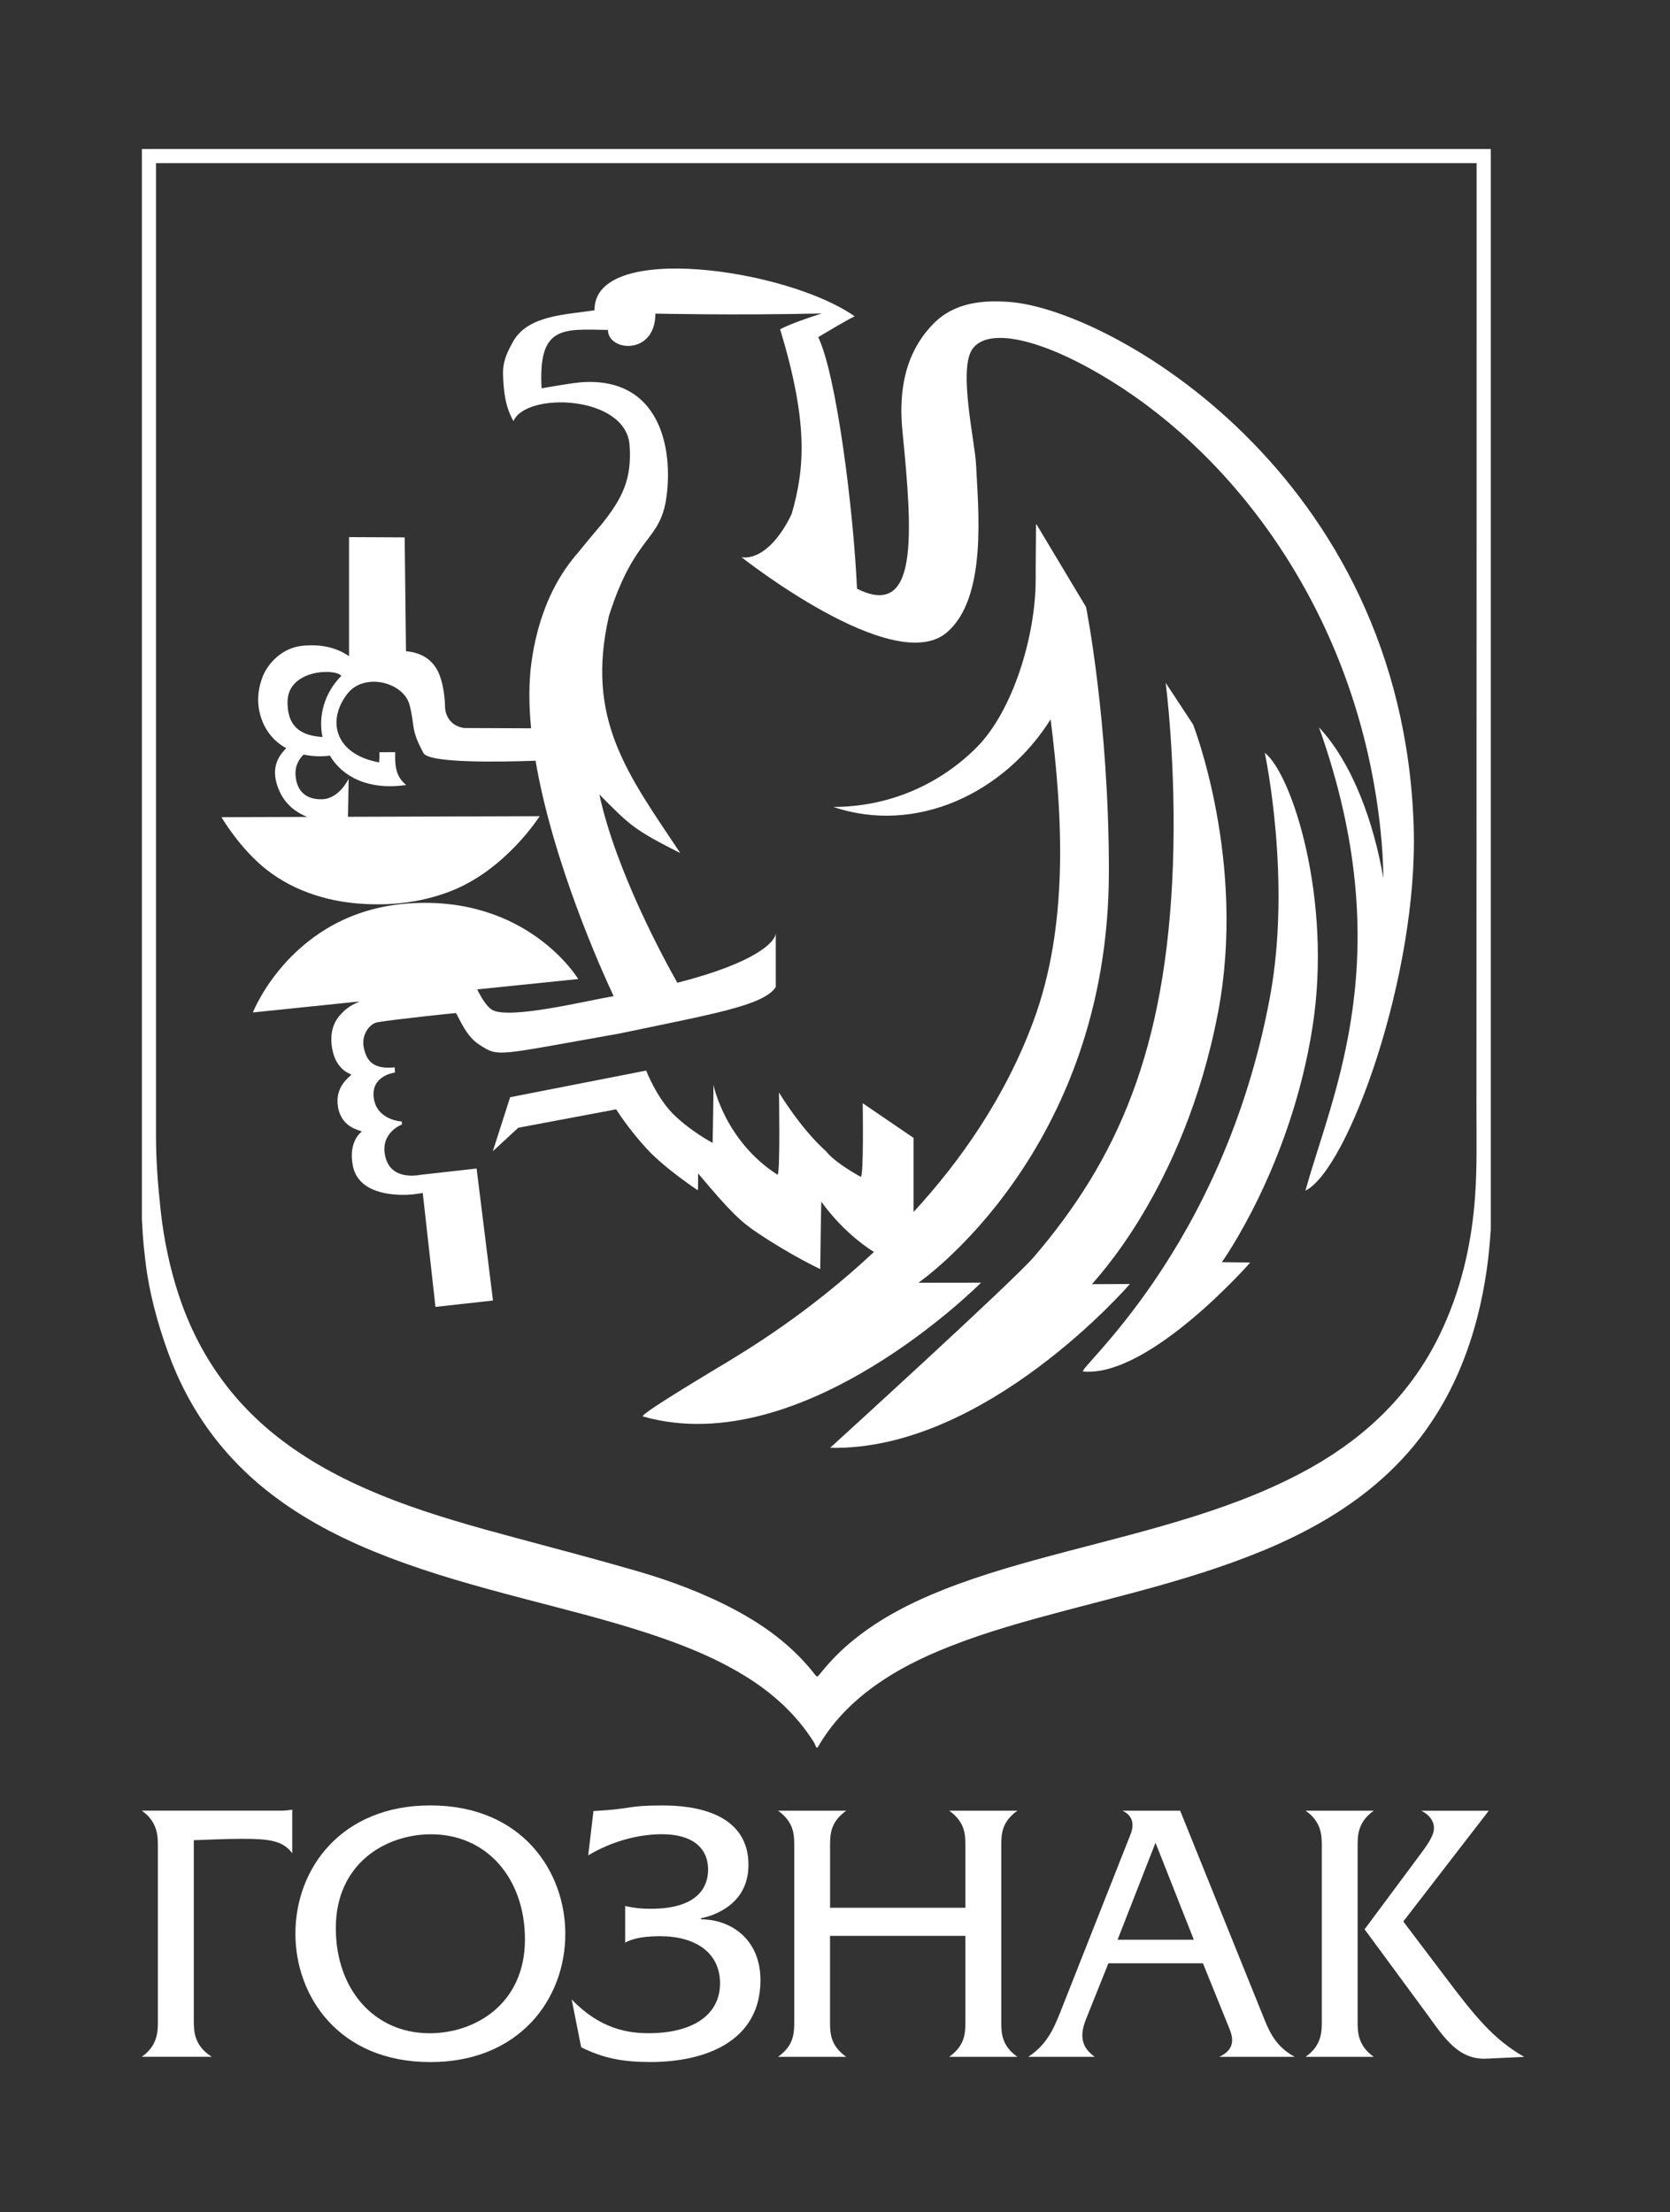
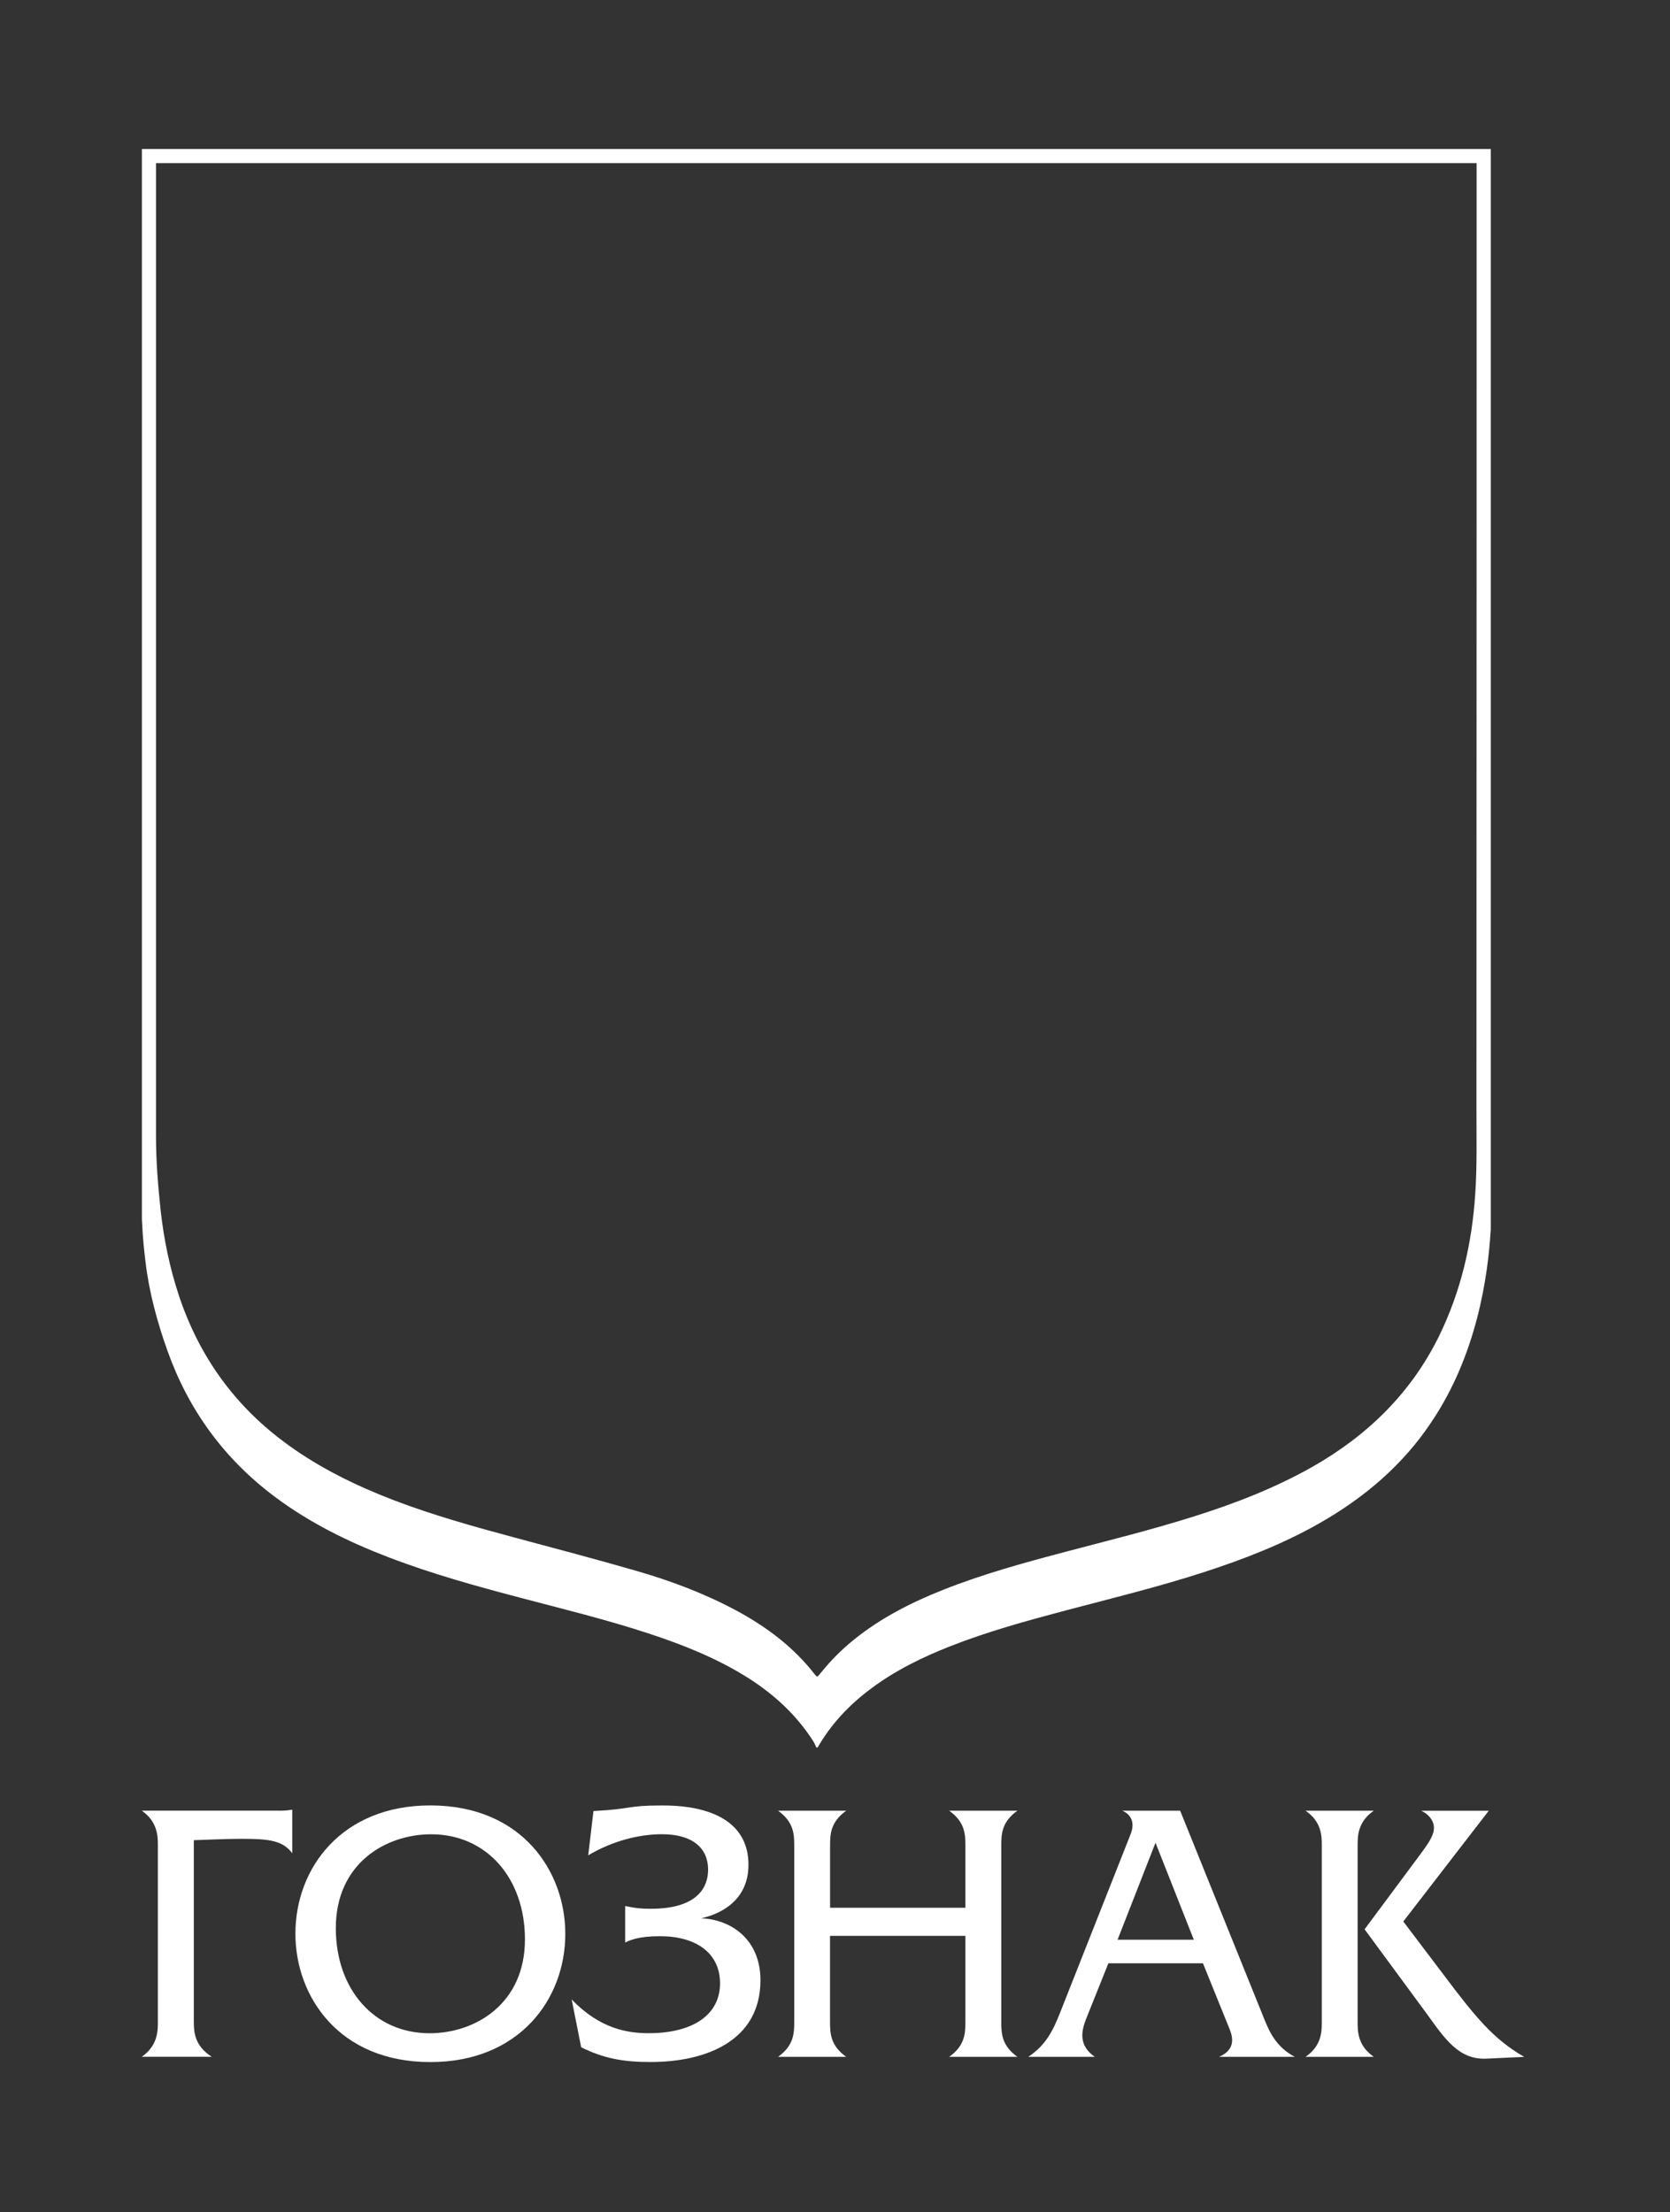
<svg xmlns="http://www.w3.org/2000/svg" width="302" height="400" viewBox="0 0 302 400" fill="none">
  <rect x="0" y="0" width="302" height="400" fill="#333333" stroke="none" />
  <path d="M50.56 327.41C51.38 327.41 52.14 327.34 52.85 327.22V335.1C51.13 332.81 48.71 332.49 43.76 332.49C40.84 332.49 37.09 332.68 35.05 332.74V365.54C35.05 367.44 35.19 369.93 38.29 371.9H25.64C28.55 369.87 28.55 367.2 28.55 365.54V333.75C28.55 332.11 28.55 329.44 25.64 327.4H50.56V327.41Z" fill="white" />
  <path d="M102.23 349.66C102.23 361.55 93.84 372.86 77.83 372.86C61.17 372.86 53.42 360.85 53.42 349.66C53.42 337.77 61.81 326.45 77.83 326.45C94.48 326.46 102.23 338.47 102.23 349.66ZM60.73 348.64C60.73 359.71 67.66 367.65 77.7 367.65C85.9 367.65 94.93 362.37 94.93 350.68C94.93 339.61 88 331.67 77.96 331.67C69.75 331.67 60.73 336.94 60.73 348.64Z" fill="white" />
-   <path d="M107.32 327.47C114.57 327.09 113.23 326.46 119.65 326.46C122.7 326.46 135.35 326.52 135.35 337.2C135.35 344.32 129.19 346.36 126.77 346.86V347.05C132.12 347.05 137.52 350.6 137.52 358.05C137.52 369.04 127.67 372.85 117.62 372.85C112.79 372.85 109.17 372.22 105.1 370.18L103.38 361.54C108.47 366.82 113.43 367.64 117.3 367.64C125.18 367.64 130.21 364.4 130.21 358.62C130.21 353.15 125.89 350.1 119.34 350.1C115.53 350.1 113.94 350.8 113.05 351.25V344.64C114.83 345.02 115.79 345.14 117.69 345.14C126.46 345.14 128.05 340.95 128.05 338.08C128.05 334.02 125.07 331.66 119.72 331.66C115.53 331.66 110.76 332.87 106.37 335.48L107.32 327.47Z" fill="white" />
+   <path d="M107.32 327.47C114.57 327.09 113.23 326.46 119.65 326.46C122.7 326.46 135.35 326.52 135.35 337.2C135.35 344.32 129.19 346.36 126.77 346.86C132.12 347.05 137.52 350.6 137.52 358.05C137.52 369.04 127.67 372.85 117.62 372.85C112.79 372.85 109.17 372.22 105.1 370.18L103.38 361.54C108.47 366.82 113.43 367.64 117.3 367.64C125.18 367.64 130.21 364.4 130.21 358.62C130.21 353.15 125.89 350.1 119.34 350.1C115.53 350.1 113.94 350.8 113.05 351.25V344.64C114.83 345.02 115.79 345.14 117.69 345.14C126.46 345.14 128.05 340.95 128.05 338.08C128.05 334.02 125.07 331.66 119.72 331.66C115.53 331.66 110.76 332.87 106.37 335.48L107.32 327.47Z" fill="white" />
  <path d="M174.58 344.96V333.77C174.58 331.68 174.51 329.45 171.65 327.41H183.98C181.12 329.45 181.07 331.67 181.07 333.77V365.55C181.07 367.65 181.13 369.87 183.98 371.91H171.65C174.51 369.87 174.58 367.65 174.58 365.55V350.04H150.1V365.55C150.1 367.65 150.17 369.87 153.02 371.91H140.7C143.56 369.87 143.63 367.65 143.63 365.55V333.77C143.63 331.68 143.56 329.45 140.7 327.41H153.03C150.17 329.45 150.11 331.67 150.11 333.77V344.96H174.58Z" fill="white" />
  <path d="M213.42 327.41L228.74 365.36C229.75 367.84 231.02 370.25 234.14 371.91H220.47C223.46 370.58 222.95 368.42 222.38 366.95L217.54 355H200.44L196.44 364.98C195.55 367.21 194.98 369.81 197.97 371.91H185.95C189.26 369.75 190.53 366.88 191.74 363.84L204.45 331.67C204.7 331.03 205.59 328.61 202.98 327.41H213.42ZM202.1 350.74H215.89L208.96 333.2L202.1 350.74Z" fill="white" />
  <path d="M248.43 327.41C245.51 329.45 245.51 331.98 245.51 333.76V365.55C245.51 367.32 245.51 369.87 248.43 371.91H236.1C239.03 369.87 239.03 367.33 239.03 365.55V333.76C239.03 331.98 239.03 329.45 236.1 327.41H248.43ZM256.7 335.49C258.42 333.2 259.31 331.8 259.31 330.53C259.31 329 258.1 327.92 257.02 327.42H269.22L253.77 347.44L261.08 357.1C266.87 364.8 270.11 368.74 275.63 371.92L268.83 372.24C263.81 372.49 261.26 368.62 258.09 364.23L246.77 348.85L256.7 335.49Z" fill="white" />
  <path d="M269.57 222.51C269.07 230.84 267.07 244.94 258.85 257.14C253.73 264.84 246.79 270.78 238.57 275.45C231.91 279.24 224.76 282 217.42 284.37C209.25 287 200.9 289.04 192.6 291.23C185.59 293.09 178.58 295.02 171.84 297.67C166.73 299.68 161.85 302.08 157.5 305.34C153.53 308.29 150.26 311.79 147.86 315.98H147.62C147.46 315.65 147.34 315.28 147.14 314.96C143.97 309.94 139.62 306.01 134.42 302.86C129.07 299.62 123.25 297.31 117.26 295.35C109.68 292.86 101.92 290.96 94.2 288.93C86.12 286.8 78.08 284.58 70.31 281.6C63.02 278.81 56.1 275.4 49.91 270.8C40.52 263.84 34.11 254.93 30.31 244.32C28.44 239.09 26.95 233.62 26.31 228.14C26.06 225.9 25.86 224.65 25.66 220.43V26.94H269.59V222.51H269.57ZM147.72 303.15C147.82 303.11 147.91 303.09 147.96 303.04C148.17 302.81 148.36 302.58 148.56 302.33C150.29 300.2 152.22 298.25 154.4 296.5C159.22 292.6 164.73 289.78 170.55 287.47C177.73 284.62 185.2 282.57 192.7 280.59C200.49 278.54 208.32 276.6 216 274.17C223.41 271.83 230.59 269.04 237.3 265.25C247.41 259.51 255.2 251.79 260.19 241.68C264.21 233.49 266.19 224.84 266.78 215.9C267.12 210.84 267 205.76 267 200.69C267.03 142.54 267.03 29.5 267.03 29.5H28.21V205.2C28.2 209.83 28.57 214.43 29.07 219.03C29.65 224.17 30.69 229.21 32.31 234.13C35.93 245.1 42.37 254.24 52.09 261.26C57.89 265.46 64.32 268.61 71.07 271.21C78.28 273.97 85.74 276.05 93.22 278.06C100.54 280.03 107.87 281.95 115.14 284.06C121.31 285.84 127.31 288.1 132.94 291.1C138.59 294.11 143.56 297.86 147.4 302.83C147.5 302.96 147.61 303.06 147.72 303.15Z" fill="white" />
-   <path d="M237.34 185.79C233.38 210.96 220.95 228.23 220.95 228.23L226.09 228.29C226.09 228.29 207.89 249.06 195.91 248C194.34 247.86 221.17 225.97 229.66 180.26C233.62 158.93 228.72 136.13 228.72 136.13C233.59 139.85 241 162.59 237.34 185.79ZM210.8 123.47C210.8 123.47 212.77 138.47 212.1 156.62C210.86 190.03 201.98 209.69 187.04 227.2C183.18 231.71 150.12 261.79 150.12 261.79C178.27 262.42 204.33 232.17 204.33 232.17L197.48 232.2C197.61 231.82 214.1 215.3 220.27 183.07C225.48 155.75 215.75 130.99 215.75 130.99L210.8 123.47ZM177.41 231.93L166.08 231.94C166.08 231.94 200.53 208.33 200.53 157.53C200.53 130.36 196.4 109.76 196.4 109.76L187.44 94.82V94.89L187.35 94.75L187.29 103.13V104.82C187.29 114.93 183.2 128.57 176.57 135.19C169.93 141.83 160.81 145.9 150.69 145.91C165.64 150.96 181.59 143.46 189.99 130.07C192.21 147.68 193.28 167.43 186.86 184.7C181.76 198.45 173.67 209.96 165.2 219.16V205.75L156.01 199.48C156.01 199.48 156.23 213.08 155.64 212.78C155.64 212.78 151.14 210.39 149.37 208.16C144.69 203.97 140.87 197.54 140.87 197.54C140.87 197.54 141.12 212.74 140.59 212.4C131.02 206.27 129 196.1 129 196.1C129.08 196.23 128.87 206.65 128.87 206.65C128.87 206.65 125.2 204.74 122.02 201.72C118.83 198.7 116.85 193.58 116.85 193.58L92.25 198.4L89.12 208.17L93.72 203.92L111.43 200.59C111.43 200.59 113.58 204.05 116.96 207.72C120.33 211.37 126.2 215.23 126.2 215.23C126.24 215.05 126.25 212.94 126.24 212.17C132.42 219.54 134.09 220.99 137.07 222.98C143.25 227.12 148.33 229.47 148.33 229.47C148.33 229.47 148.48 217.2 148.54 217.28C148.54 217.28 152.1 222.63 158.04 226.38C145.79 237.87 134.31 244.53 131.6 246.23C131.16 246.51 115.36 255.86 116.27 256.12C145.24 264.4 177.41 231.93 177.41 231.93ZM236.07 215.29L236.1 215.2C240.97 197.61 253.17 172.67 238.53 131.52C244.69 138.13 248.48 148.94 250.17 158.83C250.13 155.95 249.96 152.99 249.64 150.02C245.69 112.69 225.03 84.71 203.1 70.27C189.66 61.43 178.62 58.74 175.75 63.26C173.34 67.07 176.32 80.05 176.5 83.88C176.88 91.93 178.62 108.14 171.17 114.4C161.54 122.48 134.07 100.73 134.07 100.73C134.07 100.73 138.11 101.93 142.34 94.53C142.64 93.98 142.93 93.44 143.17 92.9C145.58 84.57 146.15 76.31 141.08 59.54C142.61 58.7 146.04 57.48 148.6 56.68C132.82 57.04 118.83 56.71 118.52 56.71C118.52 64.31 109.94 63.59 109.94 59.66C101.67 59.49 97.31 58.9 97.94 70.22C97.94 70.22 103.44 69.22 105.38 69.1C119.41 68.28 121.69 81.17 120.54 89.75C119.42 98.11 114.9 96.4 110.13 111.33C105.82 130.08 113.5 139.96 123.03 154.26C114.85 150.1 114.12 149.47 108.39 143.65C111.37 157.52 120.27 173.79 122.49 177.7C136.84 174.04 140.29 170.23 140.29 168.69V178.47C138.12 181.87 128.41 183.42 112.18 186.85C89.47 190.87 90.26 191.17 86.74 188.94C84.29 187.4 83.21 184.38 82.45 183.18C81.86 183.21 70.8 184.38 68.23 184.85C66.83 185.1 65.34 187.1 65.77 189.33C66.33 192.35 68.03 193.31 71.39 193L71.42 193.94C71.35 193.95 67.05 194.47 67.59 198.52C68.13 202.56 72.58 202.78 72.61 202.78C72.7 202.76 72.67 203.34 72.67 203.34C72.66 203.34 68.73 204.79 69.65 209.01C70.56 213.25 74.96 212.63 76.13 212.42L86.19 211.29L89.15 235.16L78.75 236.31L76.45 215.71C75.43 215.89 74.06 216.08 72.54 216.05C70.99 215.99 64.75 215.85 63.79 210.71C62.96 206.3 65.41 204.63 65.43 204.59C65.04 204.34 61.79 203.94 61.13 200.21C60.47 196.48 63.23 194.72 63.54 194.32C63.36 194.16 60.75 193.51 60.06 189.56C59.38 185.61 61.24 183.77 62.01 183.01C62.79 182.21 63.73 181.65 64.79 181.19C64.85 181.15 64.93 181.12 65.03 181.08L45.73 183.07C45.73 183.07 52.8 164.92 73.72 163.37C95.41 161.76 104.57 177.03 104.57 177.03L86.3 178.9C86.89 180.11 87.99 182.07 89.07 182.64C92.26 184.32 105.74 181.03 110.58 180.19C110.72 180.16 110.84 180.15 110.97 180.12C108.82 175.54 99.99 155.97 96.85 137.55C90.1 137.8 77.58 137.99 76.59 136.18C74.18 131.75 75.11 131.46 74.05 127.42C72.98 123.37 65.91 121.52 62.84 125.42C59.05 130.25 60.5 136.45 68.7 137.88C68.41 137.82 68.68 137.8 68.6 136.02L71.36 136C71.36 136 71.47 136.02 71.47 136.03C71.35 139.21 71.9 140.62 73.45 141.94C66.56 142.94 61.9 140.41 59.65 136.63C58.09 136.85 56.47 136.77 54.91 136.44C54.11 137.21 53.27 138.46 53.46 140.38C53.8 143.83 56.23 144.58 58.22 144.52C61.36 144.46 63.03 140.82 63.05 140.81L62.93 147.69L97.59 147.58C97.59 147.58 91.54 157.19 81.58 161.11C77.64 162.65 72.82 163.67 67.12 163.5C57.17 163.25 50.61 159.58 46.68 155.95C42.72 152.33 40.05 147.76 40.05 147.76L55.54 147.71C53.72 146.97 51.7 145.63 50.55 143.08C48.82 139.24 50.12 136.91 51.77 135.29C50.97 134.85 50.23 134.32 49.61 133.7C48.58 132.66 47.81 131.45 47.33 130.11C46.43 127.59 46.5 125.17 47.37 122.68C48.33 119.94 51.05 117.13 54.68 116.77C57.89 116.45 60.69 116.99 63.12 118.65V97.12L73.18 97.17L73.42 117.75C75.5 117.93 77.77 118.75 79.09 121.19C80.38 123.59 80.47 127.42 80.47 127.42C80.47 127.42 80.18 131.02 83.92 131.64L96.04 131.69C95.64 127.51 95.6 123.48 96.1 119.81C97.17 112 99.74 106.53 102.25 102.87C102.26 102.86 102.26 102.85 102.26 102.84C102.29 102.78 102.34 102.73 102.39 102.67C103.12 101.62 103.82 100.73 104.5 99.97C106.42 97.59 108.78 94.81 108.85 94.73C112.58 90.07 114.29 86.58 113.85 80.49C113.19 71.43 95.13 70.81 92.85 76.14C91.33 73.49 91.09 70.68 90.97 67.85C90.84 65.02 92.12 63.03 92.85 61.65C95.59 56.97 102.38 56.9 107.51 56.11C107.34 43.51 142.47 48.65 154.56 57.2C153.21 57.8 147.97 60.96 147.97 60.96C151.29 67.91 154.34 92.23 154.98 106.45C166.07 112.01 165.08 96.94 163.2 77.97C162.27 68.62 164.77 62.66 168.78 58.55C172.8 54.45 178.25 54.3 182.43 54.59C200.51 55.81 253.6 85.61 255.65 149.45C256.52 176.23 243.76 211.54 236.07 215.29ZM61.72 122.21L61.66 122.12C60.22 120.82 52.13 121.18 52 126.81C51.94 130.04 53.18 131.67 54.87 132.47L54.89 132.46L54.9 132.49C55.9 132.97 57.05 133.17 58.18 133.26C58.23 133.27 58.27 133.27 58.32 133.27C57.53 129.54 58.62 125.34 61.72 122.21Z" fill="white" />
</svg>